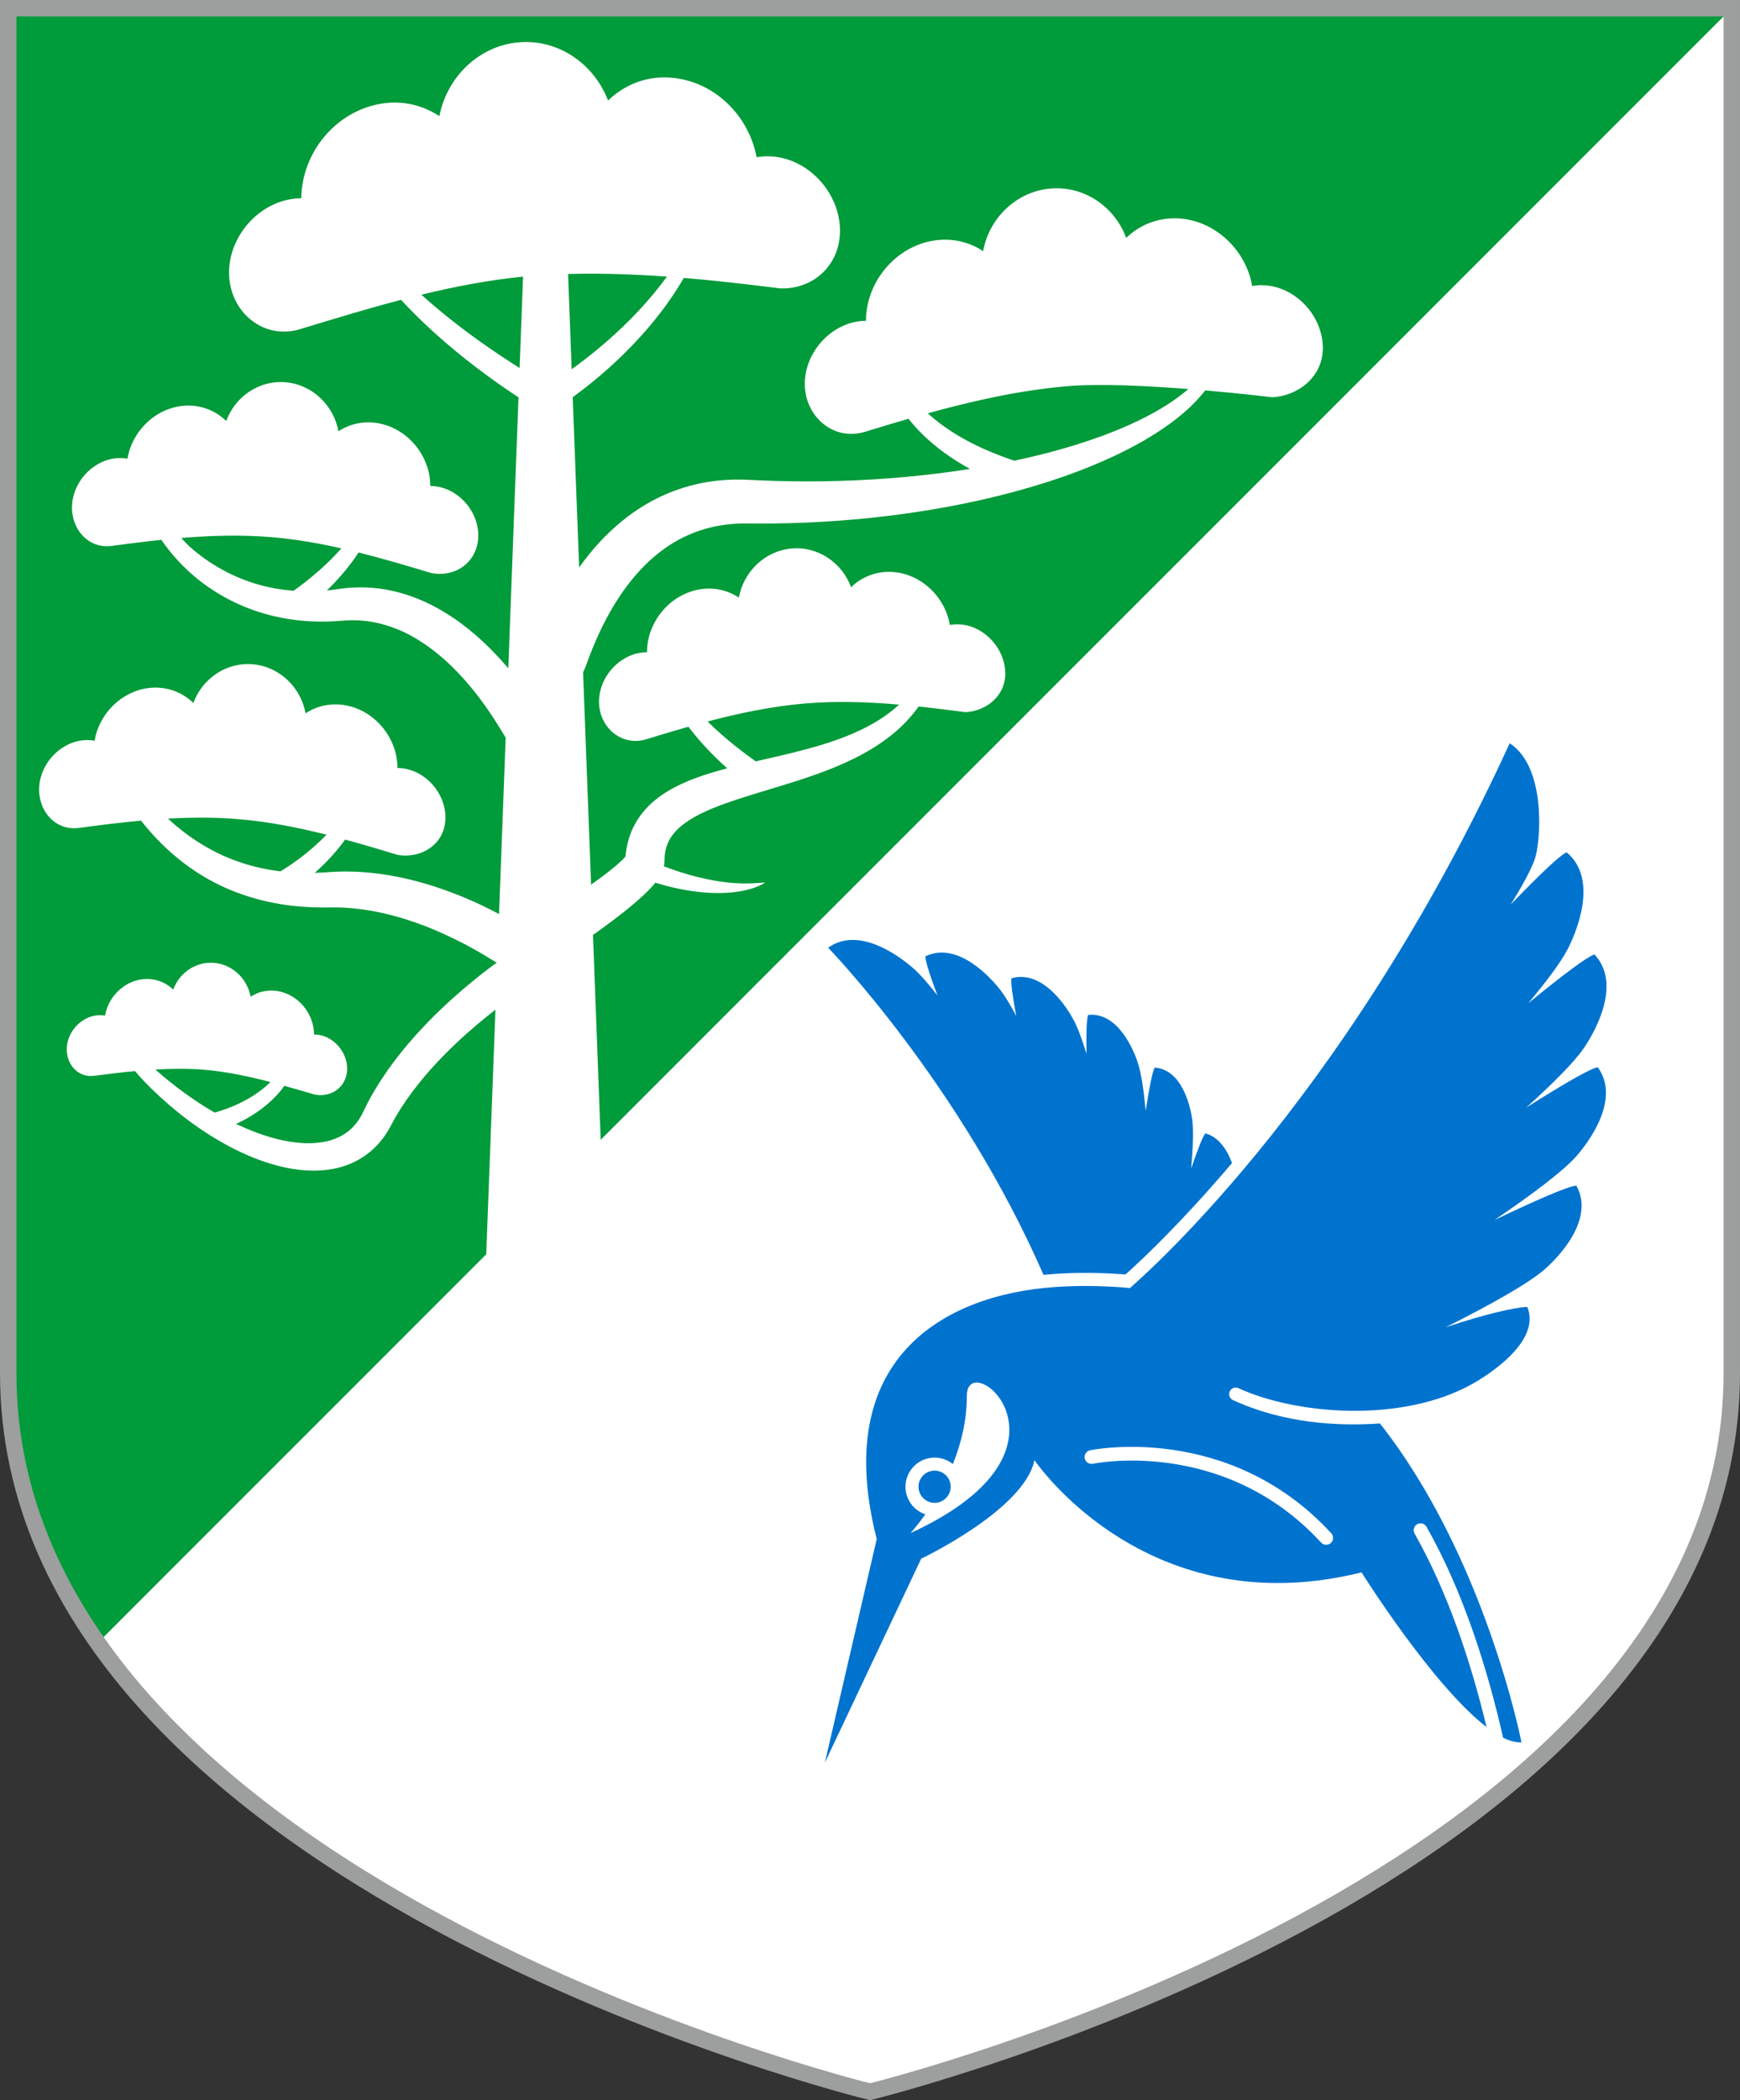
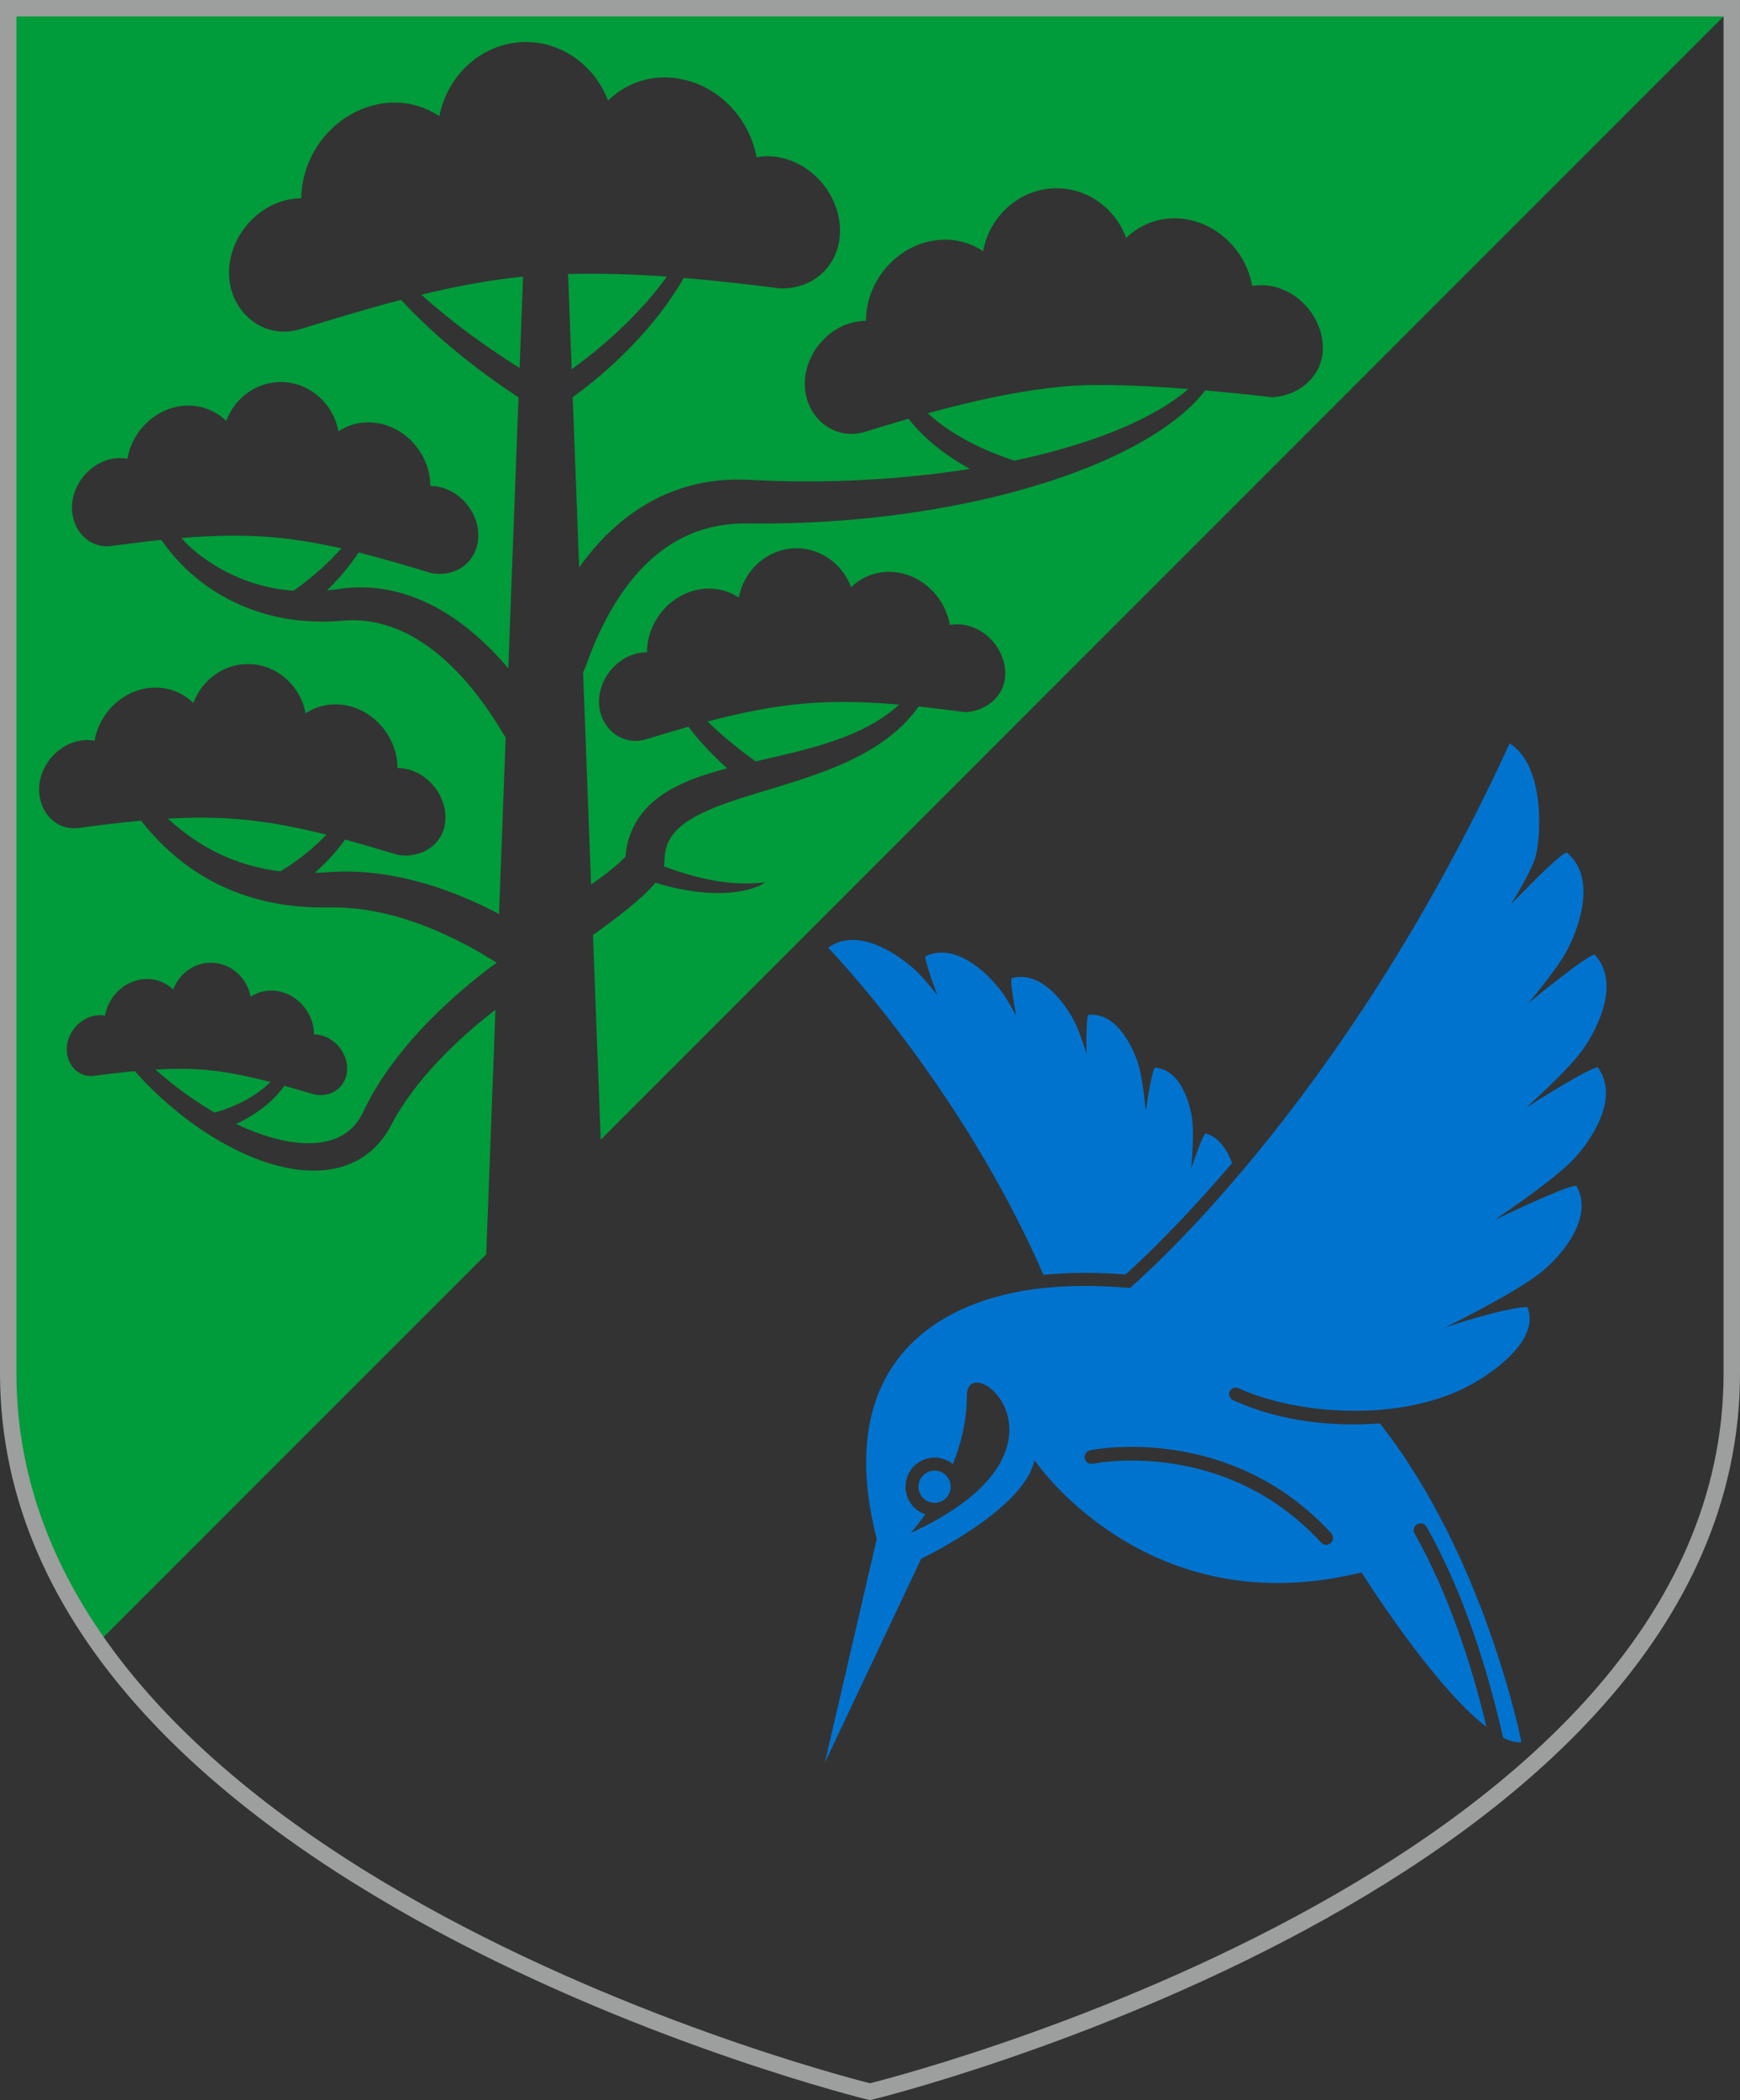
<svg xmlns="http://www.w3.org/2000/svg" xml:space="preserve" width="106mm" height="127.889mm" version="1.1" style="shape-rendering:geometricPrecision; text-rendering:geometricPrecision; image-rendering:optimizeQuality; fill-rule:evenodd; clip-rule:evenodd" viewBox="0 0 10609.85 12800.85">
  <rect x="0" y="0" width="10609.85" height="12800.85" fill="#333333" stroke="none" />
  <defs>
    <style type="text/css">
   
    .str0 {stroke:#9D9E9E;stroke-width:100.09;stroke-miterlimit:10}
    .fil3 {fill:none;fill-rule:nonzero}
    .fil2 {fill:#0073CF;fill-rule:nonzero}
    .fil1 {fill:#009B3A;fill-rule:nonzero}
    .fil0 {fill:white;fill-rule:nonzero}
   
  </style>
  </defs>
  <g id="Layer_x0020_1">
    <g id="_1955452547664">
-       <path class="fil0" d="M5304.94 50.05l5254.86 0 0 8320.22c0,3096.48 -5254.86,4379.08 -5254.86,4379.08 0,0 -5254.89,-1282.59 -5254.89,-4379.08l0 -8320.22 5254.89 0z" />
      <path class="fil1" d="M3020.98 6154.23c-65.01,50.59 -151.07,120.51 -246.07,210.61 -96.35,91.77 -202.67,204.52 -296.54,339.56 -23.34,33.76 -45.83,68.9 -66.87,105.37l-15.5 27.63 -16.07 30.03c-13.25,24.59 -28.51,48.8 -46.08,71.99 -35.11,46.41 -80.07,88.38 -131.91,120.06 -51.78,31.73 -109.35,52.97 -166.94,64.22 -115.94,22.54 -229.41,9.69 -334.18,-16.48 -105.16,-26.7 -203.44,-67.8 -295.71,-115.94 -184.26,-96.95 -344.98,-222.08 -480.7,-354.72 -41.92,-41.03 -74.16,-75.73 -101.16,-108.12 -93.66,8.67 -179.69,19.79 -249.09,28.83 -101.23,13.2 -175.24,-75.34 -166.42,-177.67 8.79,-102.37 97.5,-189.75 198.38,-191.93 11.79,-0.25 23.26,0.7 34.31,2.7 21.43,-126.3 134.65,-226.83 262.59,-223.25 60.29,1.7 113.56,26.14 153.01,64.66 37.33,-102.51 138.97,-173.41 251.89,-162.69 112.89,10.72 201.12,99.23 220.21,206.24 45.81,-30.43 102.89,-44.34 163.17,-34.8 127.83,20.26 223.75,138.62 223.38,264.53 11.39,0.05 23.09,1.18 34.93,3.57 100.81,20.34 175.19,120.57 166.4,220.38 -8.82,99.88 -97.55,161.98 -198.35,142.16l-0.05 0c-53.6,-15.5 -115.92,-34.13 -183.59,-53.02 -14.37,20.09 -29.95,39.4 -46.65,57.37 -72.56,78.72 -161.1,133.24 -230.47,166.81 -5.99,2.88 -11.62,5.49 -17.33,8.09 71.71,34.11 145.89,63.52 221.46,84.56 92.17,25.66 187.16,39.39 274.82,30.63 87.76,-8.29 164.67,-41.52 217,-97.1 26.66,-27.63 47.35,-59.89 64.18,-96.3 21.54,-45.41 45.01,-88.88 69.7,-130.36 99.21,-165.9 214.99,-300.39 320.16,-409.26 105.66,-108.72 201.99,-191.85 274.15,-251.08 72.28,-59.11 120.62,-94.42 133.88,-104.04 4.69,-3.38 9.43,-6.42 14.18,-9.47 -10.27,-6.19 -20.79,-12.67 -31.66,-19.34 -22.69,-12.69 -154.63,-100.85 -366.96,-188.84 -106.05,-43.15 -232.35,-85.33 -371.93,-109.35 -69.69,-12.02 -142.58,-19.41 -217.04,-19.84l-60.89 0.58c-22.19,0.05 -44.55,-0.23 -67.04,-0.95 -45.01,-1.5 -90.59,-4.78 -136.35,-10.18 -182.96,-20.9 -370.6,-79.33 -532.52,-176.13 -155.11,-91.35 -283.99,-213.86 -384.65,-342.05 -127.16,11.55 -253.94,27.46 -379.28,44.45 -145.87,19.79 -253.97,-109.16 -241.21,-257.49 12.77,-148.29 141.3,-274.95 287.5,-278.08 17.15,-0.35 33.75,1.06 49.74,3.98 31.08,-183.1 195.18,-328.84 380.56,-323.63 87.36,2.45 164.57,37.87 221.78,93.7 54.08,-148.55 201.37,-251.31 364.98,-235.78 163.57,15.5 291.46,143.86 319.13,298.94 66.38,-44.05 149.1,-64.26 236.44,-50.41 185.28,29.33 324.31,200.84 323.73,383.31 16.53,0.08 33.43,1.78 50.65,5.23 146.04,29.46 253.78,174.65 241.05,319.31 -12.74,144.71 -146.44,227.49 -287.37,205.97 -0.05,-0.02 -0.05,0 -0.08,-0.02 -107.12,-32.49 -214.94,-64.64 -323.41,-94.15 -4.17,5.76 -8.16,11.7 -12.47,17.36 -53.89,72.13 -115.03,134.62 -172.64,185.68 20.69,-0.57 41.31,-1.55 61.77,-2.9 19.02,-1.32 42.48,-3.1 65.15,-4.05 22.63,-1 45.13,-1.48 67.44,-1.33 44.6,0.18 88.46,2.4 131.29,6.29 171.46,15.67 324.96,56.87 452.83,101.25 128.07,44.76 231.18,93.08 305.6,130.94 14.43,7.37 27.46,14.2 39.71,20.74l40.52 -1075.15c-9.49,-14.75 -19.11,-30.76 -29.21,-47.4 -6.79,-10.97 -29.38,-49.45 -68.21,-106.85 -38.93,-57.2 -94.23,-133.61 -168.64,-215.27 -74.33,-81.25 -168.38,-168.35 -283.23,-236.02 -114.39,-67.82 -250.45,-112.72 -394.99,-109.94 -18.34,0.24 -35.44,1.19 -55.08,2.82 -22.69,1.95 -45.56,3.43 -68.49,4.35 -45.88,1.78 -92.17,1.25 -138.41,-1.72 -92.51,-6.02 -185,-21.89 -273.73,-48.37 -177.94,-52.32 -339,-147.47 -462.79,-264.5 -61.09,-57.21 -113.21,-119.23 -156.87,-182.71 -101.45,10.54 -202.54,23.44 -302.67,37.03 -145.84,19.79 -253.93,-109.19 -241.15,-257.52 12.77,-148.28 141.25,-274.94 287.47,-278.07 17.14,-0.35 33.76,1 49.71,3.9 31.09,-183.06 195.18,-328.8 380.57,-323.55 87.36,2.44 164.57,37.87 221.77,93.69 54.05,-148.57 201.38,-251.27 365,-235.75 163.56,15.52 291.44,143.86 319.1,298.92 66.37,-44.06 149.14,-64.25 236.42,-50.42 185.24,29.35 324.34,200.86 323.77,383.34 16.51,0.08 33.43,1.73 50.62,5.21 146.07,29.45 253.81,174.64 241.05,319.3 -12.74,144.71 -141.28,234.71 -287.4,206 -0.02,-0.02 -0.02,-0.02 -0.05,-0.02 -145.99,-44.28 -293.25,-88.01 -441.67,-125.11 -10.87,16.73 -22.01,33.24 -33.68,49.14 -51.17,70.46 -107.64,132.19 -159.17,182.48 22.94,-2.2 45.81,-4.88 68.45,-8.39 92.12,-14.27 189.52,-14.05 280.93,1.2 91.87,15 178.83,44.03 257.34,80.8 157.54,74.06 281.14,175.55 377.11,269.27 46.78,45.98 87.18,90.48 122.06,131.75l62.27 -1651.97c-122.37,-79.88 -343.92,-234.07 -559.21,-436.36 -53.4,-49.87 -106.09,-102.92 -156.84,-157.79 -207.12,54.2 -412.87,116.89 -615.24,178.61 -215.96,65.86 -413.04,-92.08 -432.2,-309.64 -19.19,-217.55 142.83,-435.92 362.58,-480.23 25.75,-5.18 51.2,-7.64 75.96,-7.77 4.93,-281.55 210.81,-529.85 486.96,-576.46 129.71,-21.9 255.64,9.61 355.41,75.85 47.79,-240.55 240.54,-426.57 479.93,-449.51 239.15,-22.89 461.23,126.13 548.74,354.59 86.01,-83.98 203.44,-138.67 333.45,-140.93 281.23,-4.88 521,210.99 572.24,486.55 24.04,-4.37 49.07,-6.43 74.86,-5.91 219.76,4.63 412.99,195.1 432.18,418.11 19.16,223.03 -142.88,393.01 -362.56,387.22 0,0 -0.05,-0.02 -0.1,-0.02 -196.03,-24.89 -392.39,-47.6 -588.27,-64.02 -50.34,86.58 -108.97,171.81 -172.61,250.41 -124.78,155.83 -265.66,286.99 -378.33,379.05 -48.6,39.75 -91.82,72.49 -126.41,97.63l39.1 1037.46c37.09,-51.73 79.82,-105.25 129.79,-159.22 74.06,-79.14 164.86,-158.24 275.34,-223.8 110.08,-65.6 240.54,-115.77 380.19,-138.06 69.7,-11.19 141.36,-15.82 213.24,-14.07 38.05,1.05 66.22,3.13 98.4,4.38l95.15 3.5c127.8,3.78 259.17,4.08 392.36,0.18 263.61,-7.6 534.55,-31.28 798.8,-73.21 -79.15,-43.43 -169.41,-101.58 -253.86,-177.28 -43.11,-38.62 -84.26,-81.9 -121.15,-128.48 -88.66,25.69 -176.84,52.34 -264.41,79.26 -182.5,56.18 -350.36,-78.06 -366.58,-262.57 -16.27,-184.48 121.16,-369.59 307.49,-407.21 21.83,-4.41 43.34,-6.52 64.41,-6.62 -0.72,-232.67 176.59,-451.42 412.84,-488.83 111.38,-17.66 216.82,8.16 301.47,64.33 35.29,-197.75 198.36,-361.43 406.99,-381.21 208.52,-19.76 396.39,111.3 465.29,300.72 72.91,-71.18 171.39,-116.33 282.76,-119.46 236.35,-6.69 445.74,179.15 485.35,412.59 20.42,-3.7 41.5,-5.54 63.42,-5.08 186.33,3.93 350.26,165.52 366.51,354.59 16.23,189.13 -136.88,318.76 -307.46,328.4l-0.03 0c0,0 -177.09,-21.73 -408.46,-41.78 -51.09,66.03 -116.86,128.29 -191.97,185.44 -91.58,69.72 -196.96,132.54 -310.97,189.22 -228.36,113.29 -490.99,202.27 -765.91,269.99 -275.15,67.67 -563.29,113.66 -847.58,139.8 -142.16,13.1 -283.36,21.24 -421.69,24.84 -69.14,1.83 -137.57,2.48 -205.02,2.11l-50.45 -0.48c-15.16,-0.13 -29.4,0 -43.97,0.48 -28.91,0.95 -57.33,3.2 -85.16,6.74 -111.49,13.77 -212.69,49.26 -300.09,98.72 -87.48,49.52 -161.42,112.5 -223.08,178.85 -123.32,133.57 -198.9,275.91 -248.7,381.45 -49.32,106.59 -73.26,178.98 -80.77,198.25 -5.6,15.03 -11.83,29.43 -18.4,43.48l48.78 1293.49c35.33,-24.99 74.58,-53.49 115.36,-85.78 24.56,-19.51 49.79,-40.65 71.63,-61.66 5.3,-5.16 10.49,-10.38 14.9,-15.15l5.91 -6.57c0.78,-0.77 0.45,-0.38 0.76,-0.6 0.54,-0.4 1.14,-0.98 1.32,-1.73l0.05 -0.15c0.12,-1.37 -0.3,3.73 -0.13,1.81l0.1 -1.43 0.28 -2.83 1.1 -11.34c0.7,-7.6 1.95,-15.33 2.93,-23.04 2.35,-15.48 5.43,-31.18 9.31,-47.01 7.92,-31.64 19.14,-63.82 34.34,-94.87 30.23,-62.39 76.44,-118.42 128.56,-161.62 52.25,-43.58 109.39,-76.24 166.96,-102.84 57.72,-26.57 116.34,-47.31 175.04,-65.42 33.73,-10.32 67.54,-19.66 101.35,-28.6 -57.95,-51.95 -128.53,-120.95 -195.73,-202.3 -13.77,-16.58 -27.25,-33.81 -40.5,-51.32 -86.23,24.39 -171.86,50.2 -256.74,76.32 -143.2,44.05 -274.78,-61.27 -287.53,-205.98 -12.72,-144.65 94.98,-289.77 241.14,-319.28 17.16,-3.45 34.06,-5.15 50.59,-5.22 -0.6,-182.51 138.48,-354.02 323.77,-383.38 87.33,-13.82 170.05,6.4 236.37,50.45 27.7,-155.08 155.56,-283.41 319.21,-298.95 163.54,-15.49 310.89,87.34 364.94,235.88 57.22,-55.82 134.44,-91.3 221.8,-93.74 185.36,-5.21 349.44,140.47 380.51,323.55 16,-2.9 32.58,-4.3 49.79,-3.95 146.12,3.07 274.68,129.78 287.42,278.08 12.75,148.32 -107.29,249.92 -241.05,257.52 -0.05,0 -0.1,0.05 -0.12,0.02 -95.1,-12.5 -190.68,-24.54 -286.46,-34.68 -42.82,60.63 -96.9,118.96 -160.88,170.61 -90.26,73.46 -198.11,133.78 -312.2,183.33 -228.23,99.92 -482.24,157.86 -703.52,236.3 -109.62,39.2 -212.19,85.86 -279.66,145.62 -33.73,29.65 -57.27,61.56 -71.85,94.82 -7.4,16.64 -12.58,33.81 -16.01,51.57 -1.82,8.84 -2.98,17.91 -4,26.95l-0.98 13.78 -0.85 21.73c-0.1,10.02 -1.33,19.82 -3.3,29.44 52.94,20.21 127.43,46.08 209.33,66.19 75.13,18.74 155.88,32.19 228.55,36.31 72.77,4.83 136.88,-0.47 180.66,-4.15 -28.13,19.54 -86.79,43.65 -161.92,55.19 -74.93,12.2 -164.65,11.93 -249.45,1.91 -102.76,-11.57 -197.41,-36.43 -259.27,-55.55 -3.27,4.08 -6.31,7.76 -9.44,11.4 -8.04,9.46 -15.85,17.88 -23.52,26.01 -30.68,31.93 -59.53,57.75 -87.13,81.58 -55.05,47.2 -104.54,85.21 -146.79,117.04 -48.16,36.01 -86.49,63.41 -113.41,82.3l47.06 1248.51 6897.01 -6897.04 -5254.86 0 -5254.92 0 0 8320.22c0,618.92 210.08,1165.29 546.04,1643.53l2368.72 -2368.73 56.2 -1490.84zm-1371.97 440.92c-126.38,-32.91 -265.28,-63.04 -398.29,-74.41 -99.08,-8.5 -203.17,-7.37 -303.2,-1.66 106.42,94.38 227.91,185.19 361.13,262.3 17.51,-4.86 53.57,-15.3 100.16,-33.98 60.38,-24.27 138.1,-63.39 206.82,-121.65 11.57,-9.59 22.61,-19.93 33.38,-30.6zm-187.8 -1601.72c-144.53,-12.44 -290.75,-11.94 -437.12,-3.72 71.21,65.24 150.15,125.35 236.8,174.53 137.46,79.27 292.88,128.19 449.42,146.7 15.15,-9.27 31.94,-19.87 50.17,-31.99 67.37,-44.75 152.5,-109.87 230.34,-191.44 -175.01,-43.96 -351.62,-78.75 -529.61,-94.08zm620.47 -1651.01c-139.11,-31.38 -279.13,-55.72 -420.04,-67.85 -183.78,-15.82 -370.36,-10.79 -556.36,4.5 21.16,23.57 41.3,44.23 59,59.67 112.7,99.05 255.34,180.06 412.02,224.4 69.4,19.92 141.23,32.04 213.62,37.68 58.77,-41.68 168.98,-124.83 270.68,-234.97 7.12,-7.67 14.1,-15.53 21.07,-23.42zm572.22 -1472.43c187.5,159.09 380.99,289.17 514.48,373.06l20.99 -556.82c-206.34,20.07 -413.58,59.91 -619.83,110.02 27.86,25.07 55.93,49.82 84.36,73.74zm1236.27 28.25c62.43,-66.02 122.26,-137.87 176.62,-212.26 -201.87,-14.47 -403.12,-21.46 -602.9,-15.97l21.89 580.6c12.3,-8.85 25.12,-18.21 38.45,-28.11 105.47,-78.34 239.88,-189.79 365.94,-324.26zm1434.1 2511.22c58.82,-33.66 111.77,-72.29 158.01,-114.74 -192.22,-16.61 -384.68,-22.99 -574.92,-6.79 -199.07,16.99 -397.27,58.25 -592.85,109.69 113.84,112.38 233.5,200.52 293.68,243.02 25.44,-5.86 50.87,-11.67 76.18,-17.5 116.2,-26.65 230.65,-53.65 339.18,-87.52 108.41,-33.75 210.91,-74.48 300.72,-126.17zm1360.56 -1739.66c117.32,-41.56 228.07,-88.78 328.33,-142.41 87.38,-46.86 166.91,-98.83 232.9,-156.24 -251.83,-19.63 -542.64,-33.91 -738.66,-17.18 -285.85,24.42 -570.23,87.88 -849.97,165.12 20.22,18.38 40.96,36.16 62.37,52.75 107.87,83.85 226.23,142.7 318.2,181.17 66.29,27.64 118.67,45.56 146.9,55.11 174.21,-37.07 342.87,-82.71 499.95,-138.33z" />
      <path class="fil2" d="M5642.22 9229.99c-66,-22.14 -115.16,-81.95 -120.44,-155.62 -6.95,-97.56 66.79,-182.64 164.42,-189.6 2.52,-0.15 4.95,-0.32 7.39,-0.4 44.15,-1.28 84.9,13.7 116.73,39.35 49.05,-121.97 85.38,-263.63 85.08,-415.86 -0.62,-307.56 769.87,325.24 -343.44,836.64 0,0 38.8,-41.82 90.26,-114.51zm1220.72 -1461.87c-4.91,-0.43 -9.85,-0.8 -14.7,-1.18 -145.36,-10.82 -288.03,-11.41 -424.3,-1.8 -19.96,1.42 -40.37,3.18 -61.13,5.11 -508,-1165.01 -1313.1,-1993.77 -1313.1,-1993.77 194.07,-140 456.04,68.15 526.12,131.56 38.8,35.11 86.25,89.62 140.25,159 -46.55,-123.76 -73.8,-209.08 -73.43,-238.01 198.16,-95.85 402.37,134.65 455.72,203.32 28.66,36.81 61.79,91.52 98.23,159.99 -22.64,-120.79 -34.02,-203.42 -28.93,-229.74 194.87,-55.22 343.05,186.21 380.36,257.02 24.11,45.53 49.94,115.51 76.88,203.19 -1.97,-126.3 0.83,-212.21 10.23,-236.9 185.38,-18.78 281.03,223.63 303.57,293.68 19.64,61.11 35.26,163.27 47.47,291.22 21.67,-142.5 40.86,-239.88 55,-263.78 171.02,12.6 218.92,247.48 228.22,314.61 8.66,63.18 5.35,169.17 -5.92,300.38 39.7,-116.69 70.51,-195.41 86.36,-213.84 79.49,20.51 132.81,98.75 162.52,180.93 -293.09,344.49 -523.11,565.6 -649.45,679zm-1262.03 1300.64c-3.83,-53.94 37.01,-100.98 90.91,-104.86 54.02,-3.83 101.05,36.91 104.91,90.93 3.88,53.97 -37.01,101.05 -91.01,104.97 -53.97,3.75 -100.9,-37.06 -104.81,-91.04zm1045.52 -228.95c8.34,-1.87 844.94,-174.68 1471.04,505.59 15.65,17.04 14.55,43.63 -2.48,59.27 -7.74,7.11 -17.4,10.77 -27.12,11.04 -11.75,0.38 -23.52,-4.2 -32.14,-13.5 -592.69,-644.08 -1383.56,-482.2 -1391.5,-480.49 -22.66,4.78 -44.93,-9.5 -49.87,-32.04 -4.9,-22.66 9.47,-44.95 32.06,-49.87zm-1616.78 1903.87l587.32 -1243.2c0,0 629.46,-298.66 690.76,-600.89 0,0 551.78,820.29 1622.4,744.19 117.81,-8.41 241.66,-27.6 371.97,-59.88 0,0 431.43,688.27 762.28,942.76 -92.39,-384.43 -231.39,-813.08 -438.79,-1179.26 -11.43,-20.17 -4.36,-45.68 15.74,-57.11 20.22,-11.49 45.76,-4.37 57.15,15.75 227.01,400.7 373.49,873.91 466.92,1285.58 40.53,20.09 78.34,30.31 112.03,27.89 0,0 -220.84,-1128.77 -863.19,-1943.35l-0.73 0c-259.08,18.29 -587.94,-1.12 -895.51,-142.53 -19.99,-9.15 -28.78,-32.91 -19.59,-53 9.24,-19.98 32.99,-28.73 52.97,-19.58 352.84,162.19 996.59,214.54 1426.79,-25.94 80.09,-44.84 422.58,-254.15 334.75,-468.98 -3.35,-0.23 -7.29,-0.18 -11.97,0.19 -63.44,4.46 -230.97,38.2 -485.98,123.79 280.76,-141.08 507.57,-268.69 606.32,-355.45 71.08,-62.36 307.76,-298.94 190.82,-507.72 -0.47,0 -0.87,0.03 -1.32,0.05 -50.45,3.66 -239.1,85.77 -498.23,209.38 233.13,-158.24 417.06,-296.67 498.4,-387.88 64.79,-72.73 277.28,-344.57 131.44,-543.48 -46.03,7.81 -209.25,102.59 -435.59,245.74 164.52,-148.62 290.49,-275.17 349.51,-360.38 57.28,-82.65 240.5,-387.43 66.24,-572.66 -45.35,13.55 -195.95,127.41 -404.08,297.42 112.75,-134.6 197.25,-247.67 238.4,-325.91 48.18,-91.72 197.4,-426.65 -4.15,-594.25 -41.88,18.29 -167.14,138.15 -340.17,317.55 68.52,-110.77 118.97,-203.69 144.38,-270.98 37.8,-99.9 75.96,-564.93 -151.43,-711.14 -1029.86,2246.09 -2306.2,3307.46 -2314.89,3320.26 -16,-1.45 -32.16,-2.86 -48.56,-4 -129.99,-9.72 -271.05,-11.87 -413.64,-1.76 -676.92,48.11 -1363.14,439.57 -1082.41,1535.33l-316.39 1363.47z" />
      <path class="fil3 str0" d="M5304.94 50.05l5254.86 0 0 8320.22c0,3096.48 -5254.86,4379.08 -5254.86,4379.08 0,0 -5254.89,-1282.59 -5254.89,-4379.08l0 -8320.22 5254.89 0z" />
    </g>
  </g>
</svg>